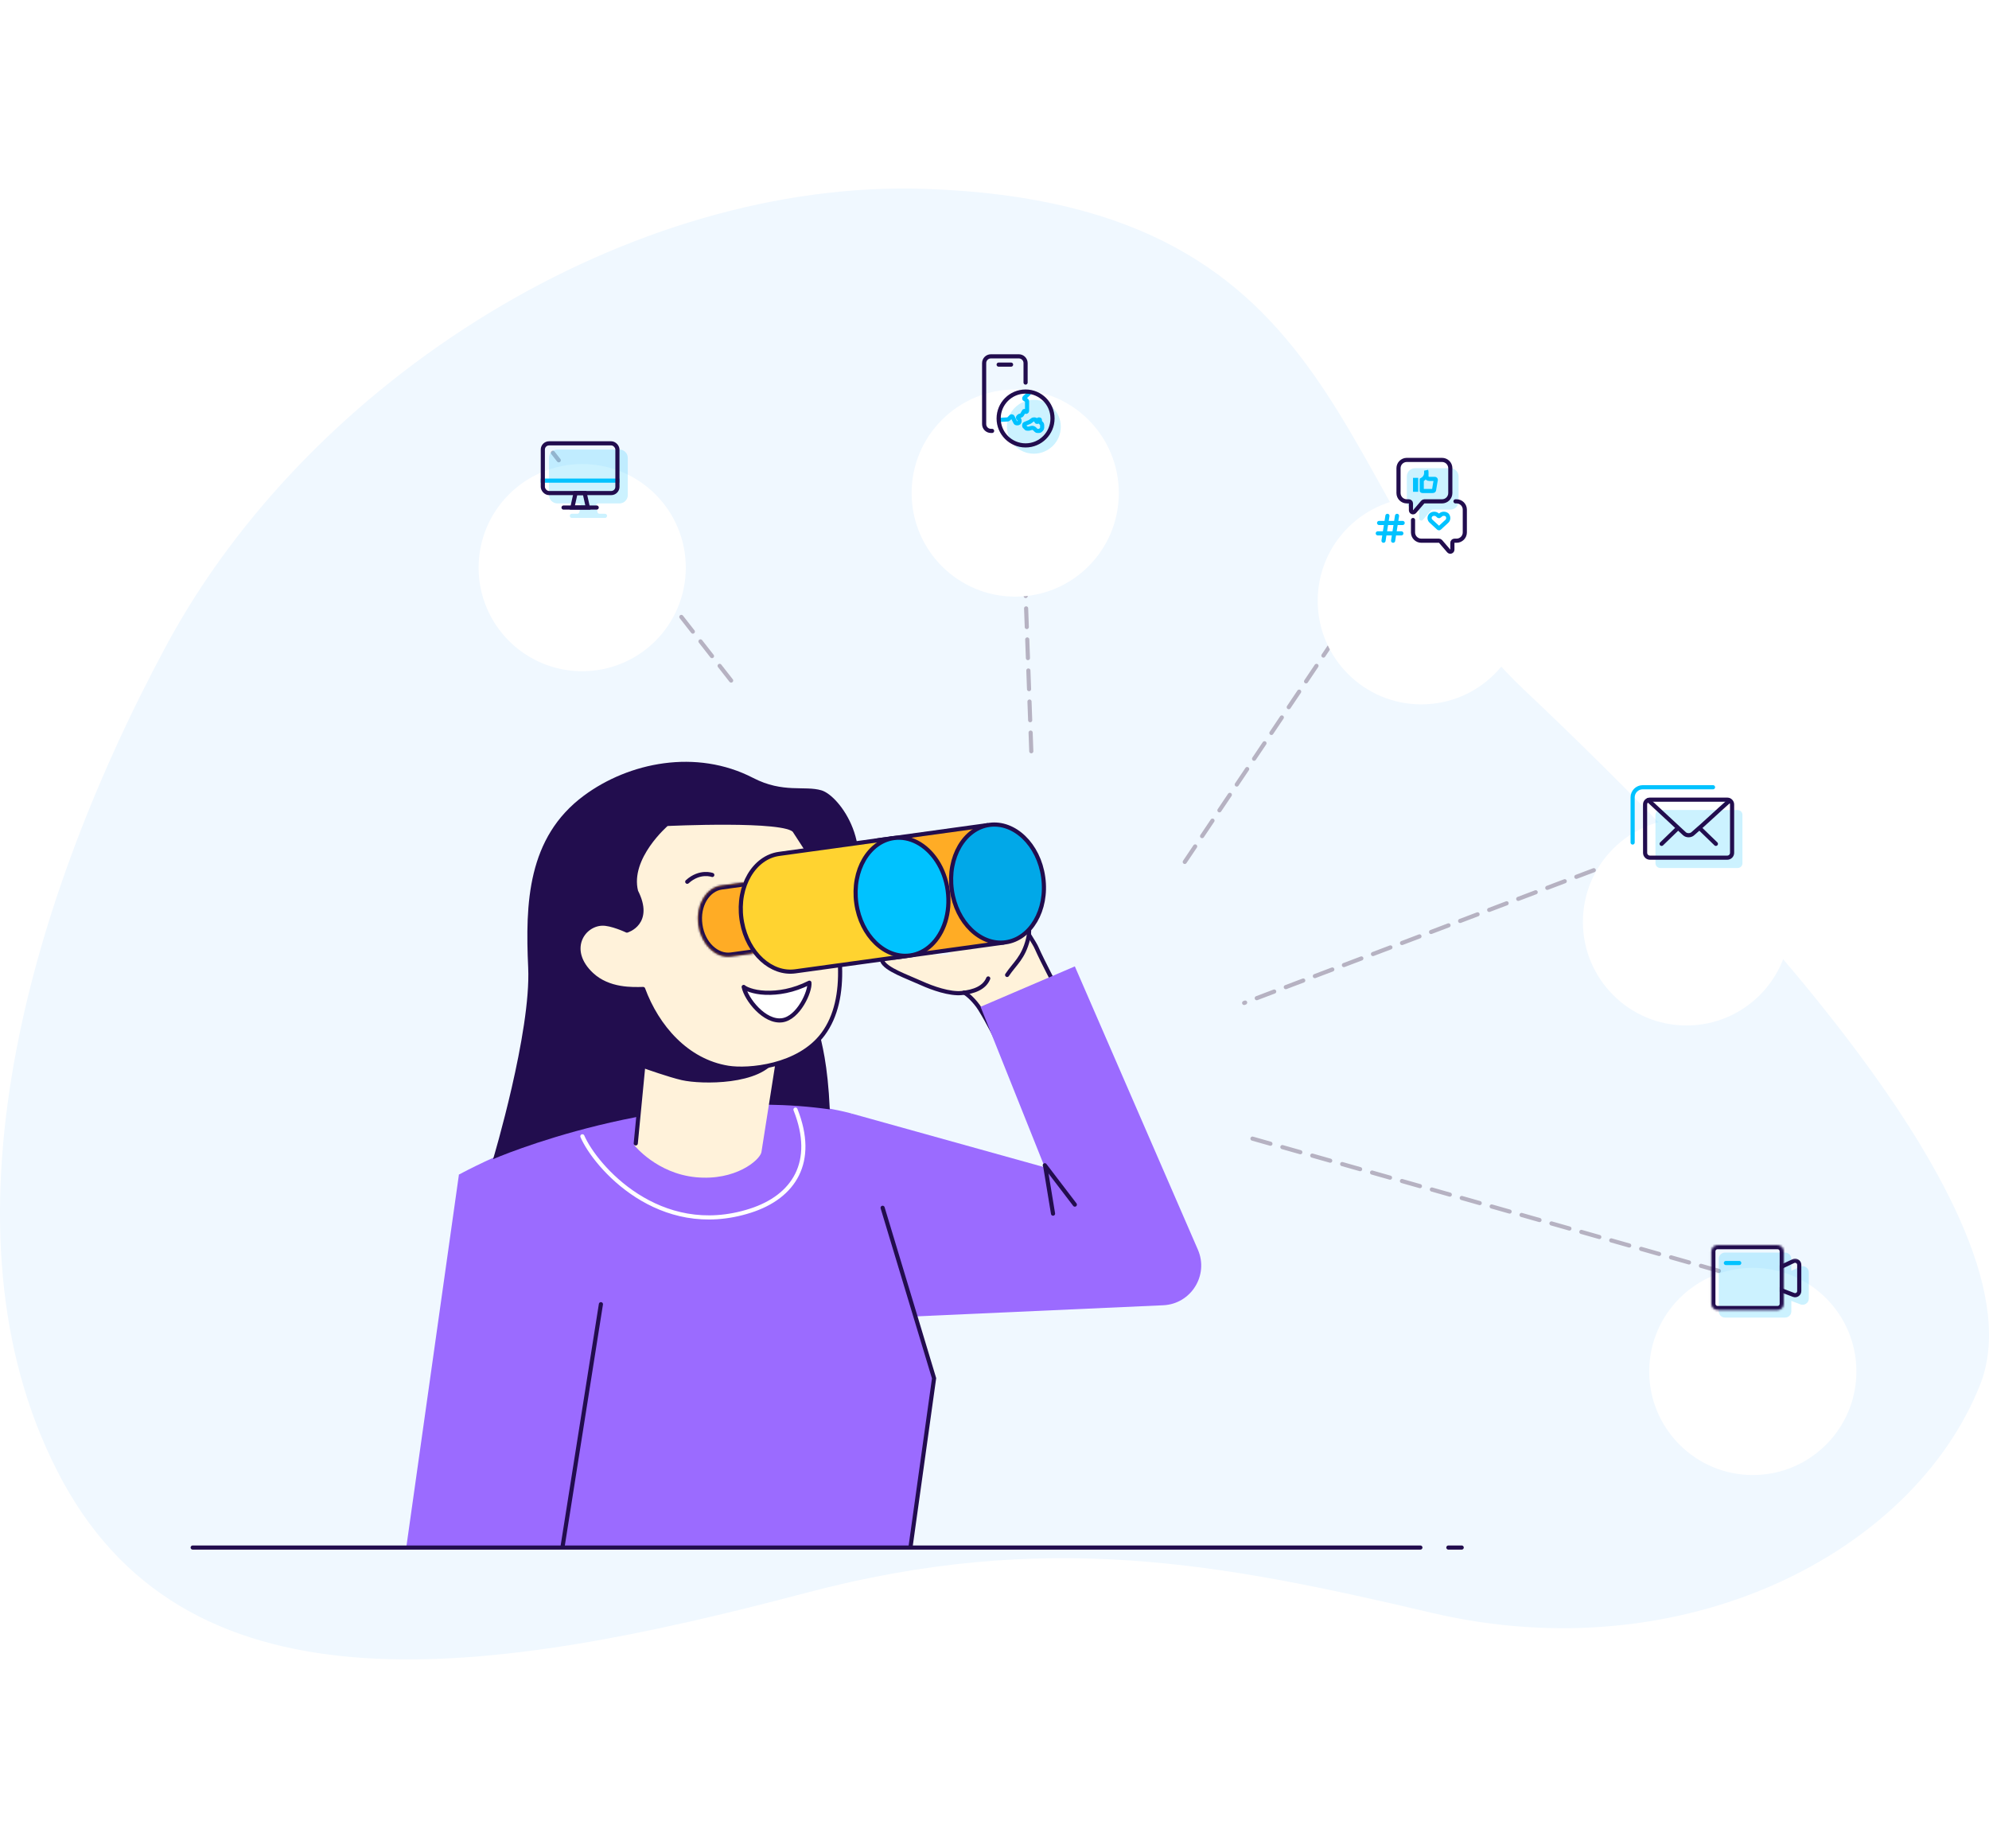
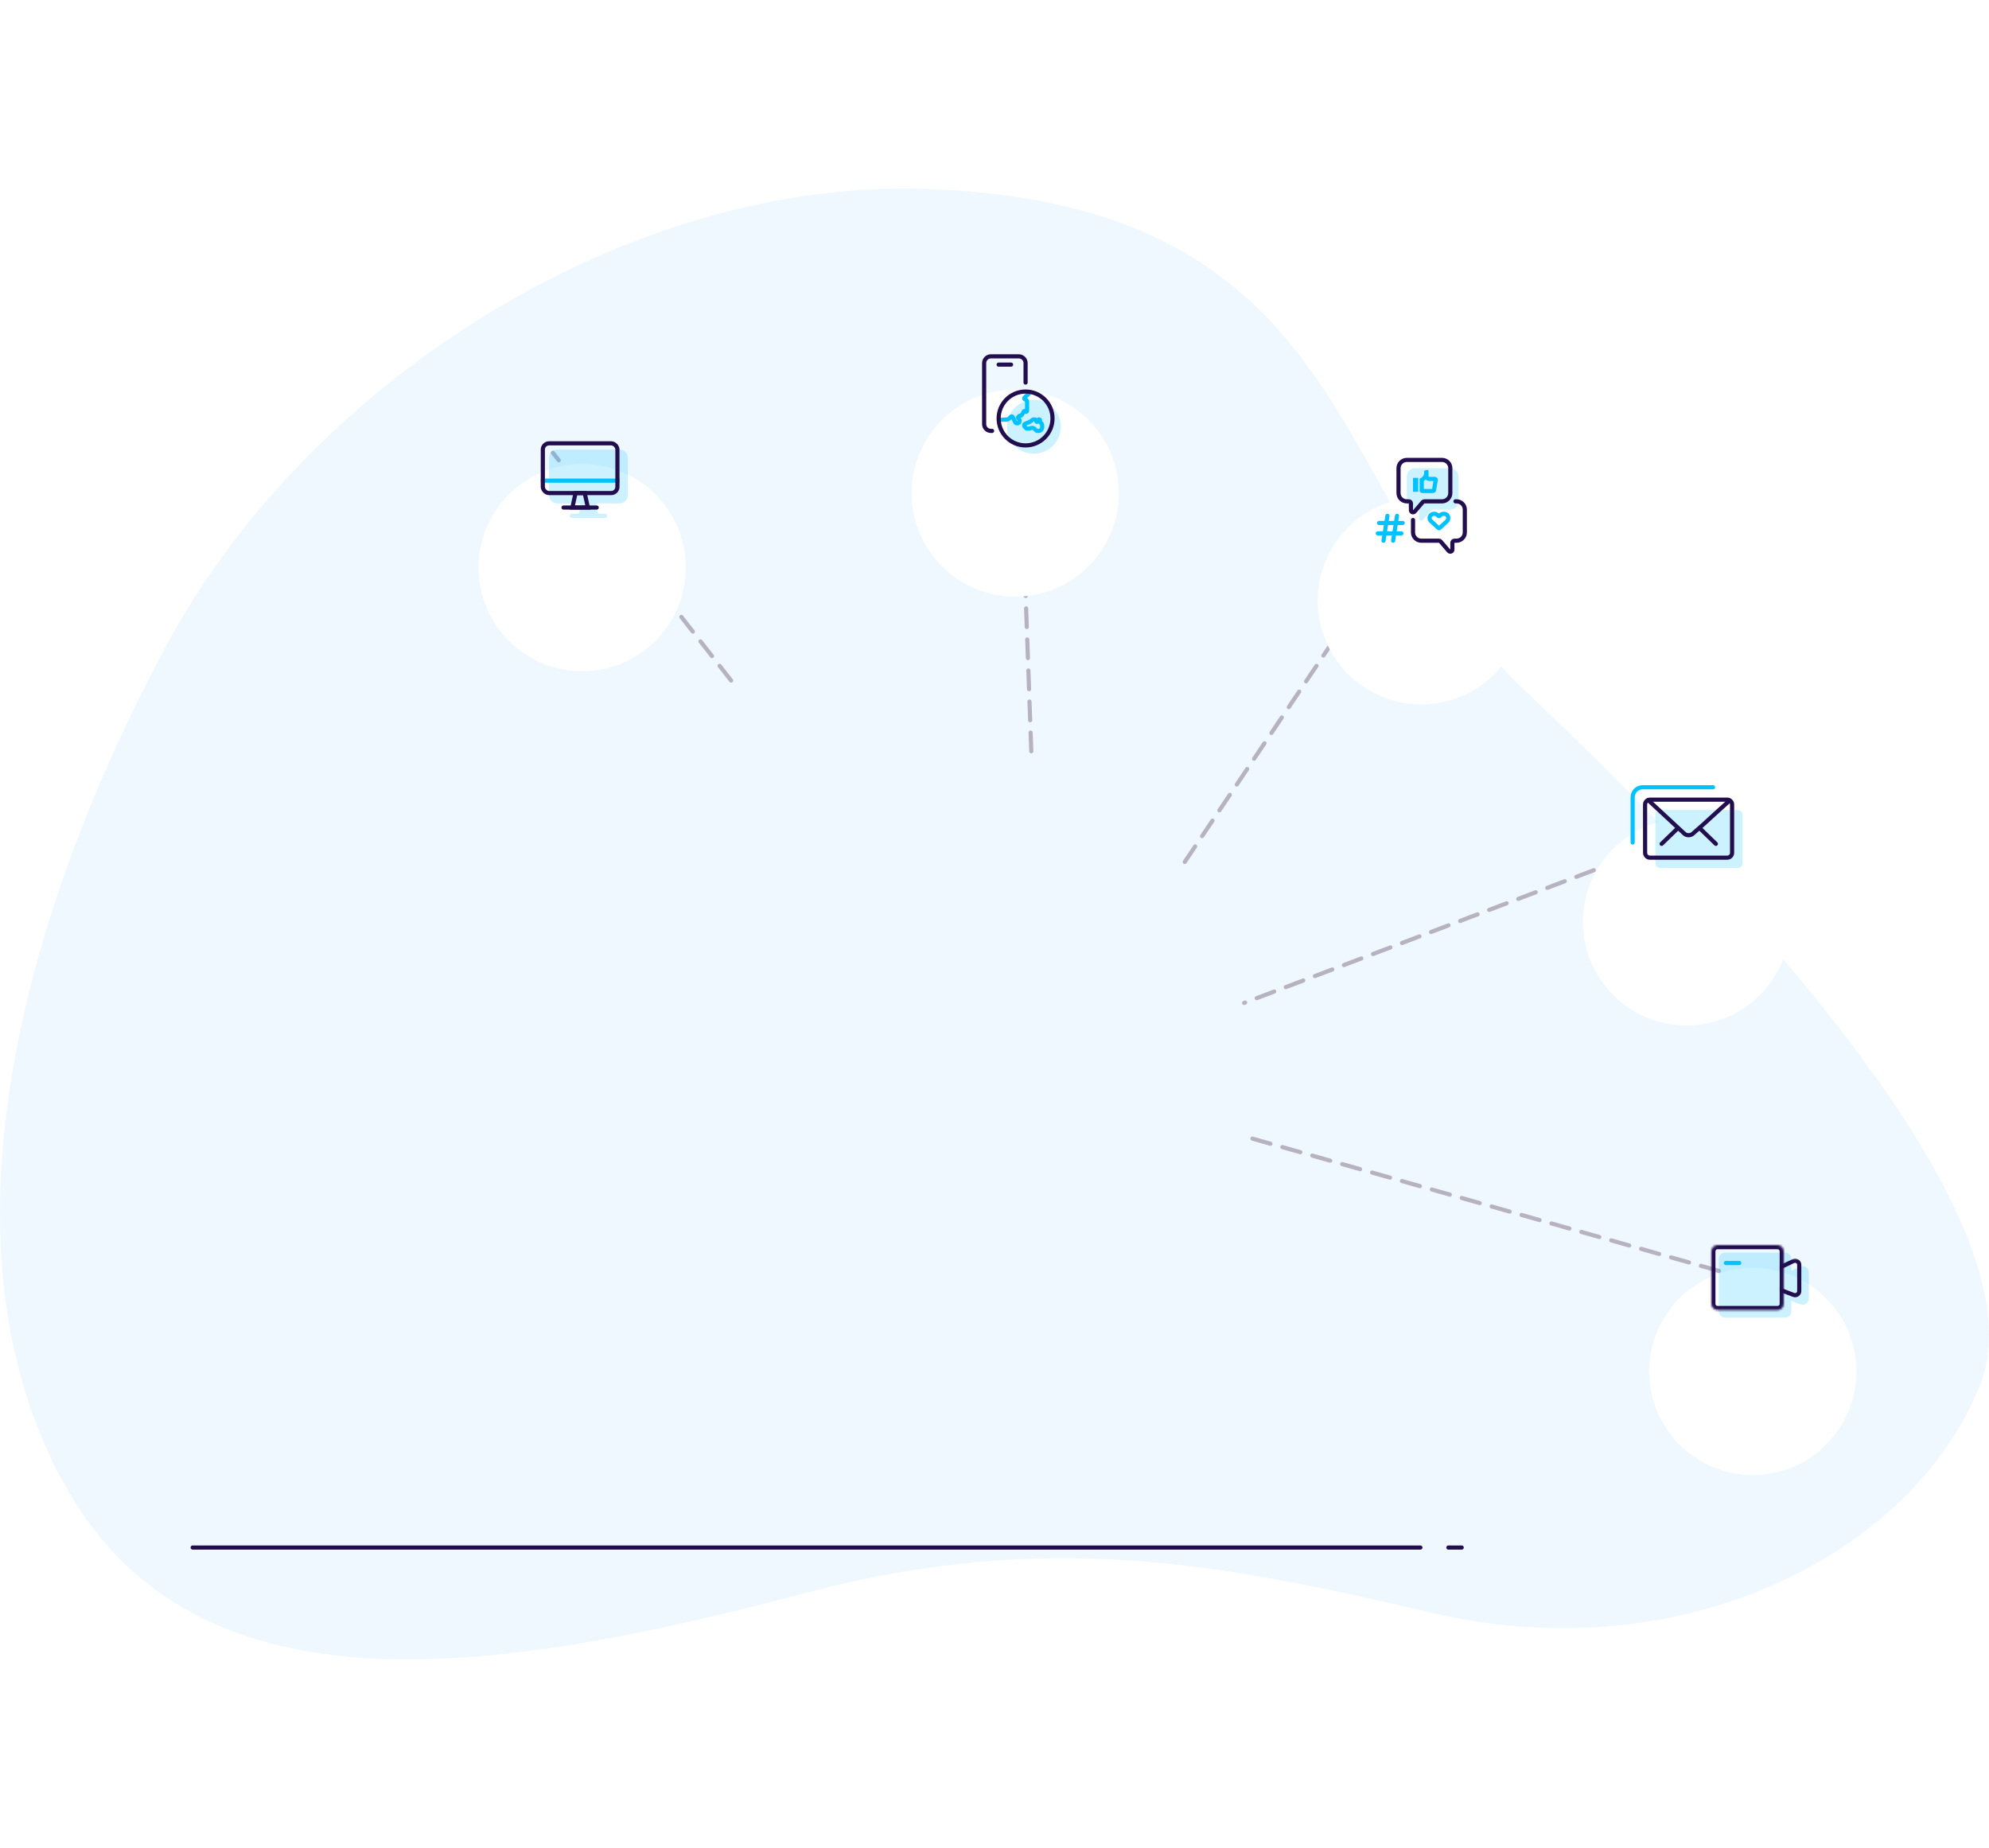
<svg xmlns="http://www.w3.org/2000/svg" width="960" height="892" viewBox="0 0 960 892" fill="none">
  <path d="M690.985 778.5C812.222 806.998 923.249 750 955.669 668.5C988.089 587 830.97 423 735.645 333C640.32 243 656.733 98.353 446.736 91.178C303.719 86.291 149.45 182.668 80.01 312.075C10.571 441.481 -32.258 600.737 30.5 715.456C93.257 830.175 236.272 809.292 389.006 768.879C504.69 738.268 589.045 754.539 690.985 778.5Z" fill="#F0F8FF" />
  <path d="M668.87 271.618L569.174 420M872.923 625.756L599.5 548.195M352.885 328.5L266.835 218.533M797.294 409.398L600.5 484.122M497.759 362.628L492.032 204.297" stroke="#B6B2C2" stroke-width="2" stroke-miterlimit="16" stroke-linecap="round" stroke-linejoin="round" stroke-dasharray="9 6" />
  <g clip-path="url(#clip0)">
    <path d="M194.302 759.578L209.653 841.803L275.432 841.803L268.854 767.253L300.664 568.923L221.5 567L194.302 759.578Z" fill="#9B6BFF" />
    <path d="M221.5 567C221.5 567 268.484 540.758 321.983 533.885C375.482 527.013 411 537.5 411 537.5L450.838 666.397L424.527 842.9L234.864 842.903C234.864 842.903 233.252 619.63 221.5 567Z" fill="#9B6BFF" />
    <path d="M383.945 535.611C394.008 560.887 383.213 577.679 362.154 584.418C318.022 598.539 287.257 562.805 281.089 548.494" stroke="white" stroke-width="2" stroke-linecap="round" stroke-linejoin="round" />
    <path d="M408.503 435.792C398.589 452.607 399.344 452.246 395 471.506C389.383 496.414 398.5 491.5 400.5 535.5C319.5 524 238 559.507 238 559.507C238 559.507 256.36 498.149 254.93 467.077C253.5 436.006 254.544 404.241 281.856 384.024C303.518 367.989 336.03 361.297 363.5 375.506C378 383.007 388.36 379.08 396.5 381.505C405.276 384.12 424 409.506 408.503 435.792Z" fill="#220D4E" />
    <path d="M313.603 487.042L306.151 552.814C306.151 552.814 316.988 566.473 335.976 568.259C354.964 570.044 366.6 560.079 367.491 556.236L380.683 472.398L313.603 487.042Z" fill="#FFF2DA" />
-     <path d="M314 481.006C314 481.006 348.579 515.429 374.044 510.345C367.174 522.848 338.594 522.52 329.289 520.407C323.11 519.004 311.583 514.887 311.583 514.887L314 481.006Z" fill="#220D4E" stroke="#220D4E" stroke-width="2" stroke-linecap="round" stroke-linejoin="round" />
    <path d="M290.498 445.84C295.052 445.622 302.578 449.193 302.578 449.193C302.578 449.193 314.827 445.618 306.992 430.264C302.912 413.886 321.823 397.731 321.823 397.731C321.823 397.731 379.732 394.938 383.54 401.081C387.348 407.224 392.865 414.09 397.26 426.87C406.382 453.363 409.964 482.043 397.26 499.157C385.539 514.949 361.05 516.948 351.485 515.424C331.402 512.223 317.106 495.538 310.413 477.387C305.612 477.496 293.756 478.11 285.504 470.334C273.354 458.898 280.869 446.318 290.498 445.84Z" fill="#FFF2DA" stroke="#220D4E" stroke-width="2" stroke-miterlimit="10" stroke-linecap="round" stroke-linejoin="round" />
    <path d="M379.021 466.831C379.021 466.831 387.593 467.658 387.593 458.568C387.593 449.479 374.495 458.532 374.495 429.109" stroke="#220D4E" stroke-width="2" stroke-miterlimit="10" stroke-linecap="round" stroke-linejoin="round" />
    <path d="M369.467 479.206C375.542 479.423 382.805 478.306 390.663 474.349C391.153 478.498 385.39 491.398 377.513 492.483C368.964 493.66 360.127 482.298 358.948 476.394C359.491 477.049 363.391 478.989 369.467 479.206Z" fill="white" stroke="#220D4E" stroke-width="2" stroke-miterlimit="10" stroke-linecap="round" stroke-linejoin="round" />
    <path d="M392.963 413.538C392.963 413.538 387.816 409.811 380.034 414.4L392.963 413.538Z" fill="#9B6BFF" />
    <path d="M392.963 413.538C392.963 413.538 387.816 409.811 380.034 414.4" stroke="#220D4E" stroke-width="2" stroke-miterlimit="10" stroke-linecap="round" stroke-linejoin="round" />
    <path d="M343.79 422.344C343.79 422.344 337.808 420.087 331.699 425.625" stroke="#220D4E" stroke-width="2" stroke-miterlimit="10" stroke-linecap="round" stroke-linejoin="round" />
    <path d="M311.573 503.043L306.853 551.926" stroke="#220D4E" stroke-width="2" stroke-linecap="round" stroke-linejoin="round" />
-     <ellipse rx="2.942" ry="4.851" transform="matrix(0.928 -0.372 0.372 0.928 346.436 440.907)" fill="#220D4E" />
    <ellipse cx="387.615" cy="430.498" rx="2.508" ry="4.851" transform="rotate(-21.839 387.615 430.498)" fill="#220D4E" />
    <path d="M290.033 629.543L268.48 765.822L275.43 839.614" stroke="#220D4E" stroke-width="2" stroke-linecap="round" />
    <path d="M430.291 452.213C438.074 457.3 445.107 458.095 449.322 460.227C465.308 464.629 480.652 446.544 496.638 450.945C496.638 450.945 510.178 475.103 511.499 482.519C514.573 499.776 503.66 508.843 491.999 510.019C485.381 510.686 482.008 503.367 477.999 494.519C475.868 489.815 468.455 479.408 466.414 479.418C451.302 479.495 428.324 468.505 426.05 464.799C422.873 459.62 416.181 454.227 417.086 451.445C417.992 448.663 424.391 448.356 430.291 452.213Z" fill="#FFF2DA" />
    <path d="M449.428 459.814C445.213 457.682 439.306 457.706 434.388 453.655C429.47 449.603 418.82 447.058 417.32 450.719C416.212 453.426 424.115 459.822 425.815 463.881C427.515 467.939 437.705 471.392 444.764 474.592C450.037 476.982 458.438 479.933 464.211 479.332C469.984 478.732 475.09 476.906 476.974 472.301" stroke="#220D4E" stroke-width="2" stroke-linecap="round" stroke-linejoin="round" />
    <path d="M435.324 451.172C429.802 450.008 428.923 438.831 428.129 429.345C427.62 423.671 427.26 421.637 428.377 418.29C429.271 415.612 432.335 417.011 433.755 418.045C434.624 418.722 436.583 420.551 437.462 422.447C438.56 424.817 441.413 433.909 442.229 440.654C442.99 446.933 440.845 452.337 435.324 451.172Z" fill="#FFF2DA" stroke="#220D4E" stroke-width="2" />
    <path d="M495.468 448.135C495.182 449.782 499.079 454.575 500.507 457.962C502.349 462.331 513.251 483.722 514.999 486.019" stroke="#220D4E" stroke-width="2" stroke-linecap="round" stroke-linejoin="round" />
    <path d="M488.386 467.224C486.254 468.913 484.272 463.965 481.867 464.776C467.017 469.25 454.862 457.832 452.047 453.704C449.232 449.575 432.812 439.186 432.838 435.531C432.865 431.876 443.637 422.497 446.692 422.048C468.817 418.801 487.39 424.935 494.368 444.081C496.886 450.99 497.144 460.289 488.386 467.224Z" fill="#FFF2DA" />
    <path d="M486.093 470.61C489.865 464.985 493.867 462.476 496.176 453.336C498.024 446.024 494.737 440.058 489.418 433.36C484.597 427.291 483.091 424.135 482.121 421.93" stroke="#220D4E" stroke-width="2" stroke-linecap="round" stroke-linejoin="round" />
    <path d="M478.883 434.266C480.967 429.669 483.172 426.153 482.464 421.424C481.755 416.694 474.689 417.9 473.22 422.938C471.751 427.977 470.55 440.065 472.409 440.907C474.268 441.75 476.278 440.013 478.883 434.266Z" fill="#FFF2DA" stroke="#220D4E" stroke-width="2" />
    <path d="M470.39 420.634C470.14 416.243 466.818 411.884 462.825 411.704C457.174 411.587 456.414 420.004 457.309 423.873C458.204 427.742 460.394 437.292 460.904 439.764C461.691 443.585 466.333 447.115 468.295 444.134C470.258 441.152 470.641 425.026 470.39 420.634Z" fill="#FFF2DA" />
    <path d="M462.829 411.707C466.822 411.887 470.144 416.245 470.394 420.637C470.644 425.029 470.261 441.155 468.299 444.136C466.336 447.118 461.694 443.587 460.907 439.767" stroke="#220D4E" stroke-width="2" stroke-linecap="round" stroke-linejoin="round" />
    <path d="M450.763 406.85C445.573 407.962 446.198 417.82 446.682 426.19C446.938 431.195 446.858 432.993 448.382 435.925C449.601 438.27 452.381 436.99 453.619 436.057C454.371 435.447 456.025 433.807 456.625 432.123C457.375 430.018 458.935 421.964 458.835 416.01C458.742 410.467 455.953 405.739 450.763 406.85Z" fill="#FFF2DA" stroke="#220D4E" stroke-width="2" />
    <path d="M458.855 431.707L458.28 425.334" stroke="#220D4E" stroke-width="2" stroke-linecap="round" />
    <path d="M465.32 479.129C466.866 479.763 470.639 483.242 472.999 487.019C477.078 493.544 481.483 502.317 482.499 505.019" stroke="#220D4E" stroke-width="2" stroke-linecap="round" stroke-linejoin="round" />
    <path d="M504.277 563.472L411 537.5L411.371 636.798L561.422 630.051C574.862 629.446 583.529 615.563 578.169 603.223L518.777 466.472L473.277 485.972L504.277 563.472Z" fill="#9B6BFF" />
    <path d="M426 583.001L450.836 665.301L431.102 806.725" stroke="#220D4E" stroke-width="2" stroke-linecap="round" />
    <path d="M504.489 562.972L508.252 585.827" stroke="#220D4E" stroke-width="2" stroke-linecap="round" />
    <path d="M504.277 562.472L518.777 581.472" stroke="#220D4E" stroke-width="2" stroke-linecap="round" />
    <path d="M424.912 405.431L476.555 398.307L484.375 454.991L432.732 462.115C426.912 462.918 420.474 460.844 415.121 456.653C409.778 452.47 405.59 446.231 404.233 438.832L404.232 438.826C404.132 438.297 404.046 437.756 403.97 437.204C402.889 429.372 405.08 421.835 409.088 416.042C413.103 410.239 418.884 406.263 424.912 405.431Z" fill="#FFAC25" stroke="#220D4E" stroke-width="2" stroke-linecap="round" stroke-linejoin="round" />
    <mask id="path-36-inside-1" fill="white">
      <path d="M363.609 460.265L352.904 461.741C345.456 462.769 338.355 455.92 337.047 446.437C335.739 436.954 340.719 428.432 348.167 427.405L358.878 425.927" />
    </mask>
-     <path d="M363.609 460.265L352.904 461.741C345.456 462.769 338.355 455.92 337.047 446.437C335.739 436.954 340.719 428.432 348.167 427.405L358.878 425.927" fill="#FFAC25" />
    <path d="M363.883 462.246C364.977 462.095 365.741 461.085 365.591 459.991C365.44 458.897 364.43 458.132 363.336 458.283L363.883 462.246ZM359.151 427.908C360.245 427.757 361.01 426.748 360.859 425.654C360.708 424.56 359.699 423.795 358.605 423.946L359.151 427.908ZM363.336 458.283L352.631 459.76L353.177 463.723L363.883 462.246L363.336 458.283ZM352.631 459.76C346.695 460.579 340.25 455.023 339.028 446.163L335.066 446.71C336.46 456.816 344.217 464.959 353.177 463.723L352.631 459.76ZM339.028 446.163C337.806 437.303 342.505 430.205 348.44 429.386L347.894 425.423C338.933 426.66 333.672 436.605 335.066 446.71L339.028 446.163ZM348.44 429.386L359.151 427.908L358.605 423.946L347.894 425.423L348.44 429.386Z" fill="#220D4E" mask="url(#path-36-inside-1)" />
    <path d="M376.023 412.176L430.46 404.666L438.28 461.35L383.842 468.86C372.283 470.455 360.89 460.209 358.139 445.192L358.138 445.186C358.037 444.656 357.951 444.116 357.875 443.564C355.683 427.671 364.05 413.828 376.023 412.176Z" fill="#FFD330" stroke="#220D4E" stroke-width="2" stroke-linecap="round" stroke-linejoin="round" />
    <path d="M449.392 456.26L449.391 456.26C446.544 458.931 443.101 460.683 439.27 461.211C427.298 462.863 415.493 451.804 413.302 435.917C411.109 420.025 419.478 406.181 431.451 404.529C435.282 404.001 439.07 404.763 442.535 406.561L442.536 406.562C449.97 410.413 455.932 419.056 457.419 429.831C458.904 440.6 455.505 450.536 449.392 456.26Z" fill="#00C2FF" stroke="#220D4E" stroke-width="2" stroke-linecap="round" stroke-linejoin="round" />
    <path d="M477.545 398.17C489.518 396.518 501.321 407.58 503.513 423.469C505.705 439.358 497.338 453.204 485.366 454.855C473.393 456.507 461.592 445.444 459.4 429.555C457.208 413.666 465.573 399.821 477.545 398.17Z" fill="#01A8E8" stroke="#220D4E" stroke-width="2" stroke-linecap="round" stroke-linejoin="round" />
  </g>
  <path d="M685.558 747L93 747" stroke="#220D4E" stroke-width="2" stroke-linecap="round" stroke-linejoin="round" />
  <path d="M705.498 747.001L699.063 747.001" stroke="#220D4E" stroke-width="2" stroke-linecap="round" stroke-linejoin="round" />
  <g filter="url(#filter0_d)">
    <path d="M736 245C736 217.386 713.614 195 686 195C658.386 195 636 217.386 636 245C636 272.614 658.386 295 686 295C713.614 295 736 272.614 736 245Z" fill="white" />
  </g>
  <path opacity="0.2" d="M704 230C704 227.791 702.209 226 700 226H683C680.791 226 679 227.791 679 230V242C679 244.209 680.791 246 683 246H684C684.552 246 685 246.448 685 247V250.297C685 251.225 686.155 251.652 686.759 250.948L690.701 246.349C690.891 246.128 691.168 246 691.46 246H700C702.209 246 704 244.209 704 242V230Z" fill="#00C2FF" />
  <path d="M665.626 252.437H677" stroke="#00C2FF" stroke-width="2" stroke-linecap="round" />
  <path d="M665 257.459H676.374" stroke="#00C2FF" stroke-width="2" stroke-linecap="round" />
  <path d="M674.287 249L672.391 261" stroke="#00C2FF" stroke-width="2" stroke-linecap="round" />
  <path d="M669.652 249L667.756 261" stroke="#00C2FF" stroke-width="2" stroke-linecap="round" />
  <path d="M698.352 251.61L694.757 254.927C694.652 255.024 694.44 255.024 694.334 254.927L690.634 251.512C689.789 250.732 689.789 249.366 690.634 248.585C691.48 247.805 692.96 247.805 693.806 248.585L694.334 249.073C694.44 249.171 694.652 249.171 694.757 249.073L695.286 248.585C696.132 247.805 697.612 247.805 698.458 248.585C699.198 249.463 699.198 250.829 698.352 251.61Z" stroke="#00C2FF" stroke-width="2" />
  <path d="M688.347 228.301V227.192C688.358 227.215 688.371 227.245 688.384 227.281C688.441 227.434 688.485 227.655 688.485 227.927V229.793C688.485 230.06 688.548 230.446 688.851 230.763C689.162 231.089 689.557 231.166 689.842 231.166H692.574C692.644 231.166 692.754 231.2 692.851 231.297C692.927 231.371 692.981 231.47 692.996 231.589L692.986 231.645C692.966 231.753 692.937 231.908 692.903 232.097C692.834 232.475 692.741 232.989 692.644 233.535C692.453 234.611 692.239 235.857 692.175 236.389C692.137 236.71 692.041 236.819 691.992 236.86C691.933 236.91 691.775 237 691.386 237H686.515C686.42 237 686.329 236.968 686.267 236.924C686.238 236.903 686.22 236.883 686.208 236.864V236.863V236.862V236.862V236.861V236.86V236.859V236.859V236.858V236.857V236.857V236.856V236.855V236.854V236.854V236.853V236.852V236.851V236.851V236.85V236.849V236.849V236.848V236.847V236.846V236.846V236.845V236.844V236.843V236.843V236.842V236.841V236.841V236.84V236.839V236.838V236.838V236.837V236.836V236.835V236.835V236.834V236.833V236.832V236.832V236.831V236.83V236.83V236.829V236.828V236.827V236.827V236.826V236.825V236.824V236.824V236.823V236.822V236.822V236.821V236.82V236.819V236.819V236.818V236.817V236.816V236.816V236.815V236.814V236.814V236.813V236.812V236.811V236.811V236.81V236.809V236.808V236.808V236.807V236.806V236.806V236.805V236.804V236.803V236.803V236.802V236.801V236.8V236.8V236.799V236.798V236.798V236.797V236.796V236.795V236.795V236.794V236.793V236.792V236.792V236.791V236.79V236.79V236.789V236.788V236.787V236.787V236.786V236.785V236.784V236.784V236.783V236.782V236.781V236.781V236.78V236.779V236.779V236.778V236.777V236.776V236.776V236.775V236.774V236.773V236.773V236.772V236.771V236.771V236.77V236.769V236.768V236.768V236.767V236.766V236.765V236.765V236.764V236.763V236.763V236.762V236.761V236.76V236.76V236.759V236.758V236.757V236.757V236.756V236.755V236.755V236.754V236.753V236.752V236.752V236.751V236.75V236.749V236.749V236.748V236.747V236.747V236.746V236.745V236.744V236.744V236.743V236.742V236.741V236.741V236.74V236.739V236.739V236.738V236.737V236.736V236.736V236.735V236.734V236.733V236.733V236.732V236.731V236.73V236.73V236.729V236.728V236.728V236.727V236.726V236.725V236.725V236.724V236.723V236.722V236.722V236.721V236.72V236.72V236.719V236.718V236.717V236.717V236.716V236.715V236.714V236.714V236.713V236.712V236.712V236.711V236.71V236.709V236.709V236.708V236.707V236.706V236.706V236.705V236.704V236.704V236.703V236.702V236.701V236.701V236.7V236.699V236.698V236.698V236.697V236.696V236.696V236.695V236.694V236.693V236.693V236.692V236.691V236.69V236.69V236.689V236.688V236.688V236.687V236.686V236.685V236.685V236.684V236.683V236.682V236.682V236.681V236.68V236.679V236.679V236.678V236.677V236.677V236.676V236.675V236.674V236.674V236.673V236.672V236.671V236.671V236.67V236.669V236.669V236.668V236.667V236.666V236.666V236.665V236.664V236.663V236.663V236.662V236.661V236.661V236.66V236.659V236.658V236.658V236.657V236.656V236.655V236.655V236.654V236.653V236.653V236.652V236.651V236.65V236.65V236.649V236.648V236.647V236.647V236.646V236.645V236.645V236.644V236.643V236.642V236.642V236.641V236.64V236.639V236.639V236.638V236.637V236.636V236.636V236.635V236.634V236.634V236.633V236.632V231.662C687.065 231.185 688.347 230.175 688.347 228.301ZM683.495 231.663V236.378H683V231.663H683.495Z" stroke="#00C2FF" stroke-width="2" />
  <path d="M700 226C700 223.791 698.209 222 696 222H679C676.791 222 675 223.791 675 226V238C675 240.209 676.791 242 679 242H680C680.552 242 681 242.448 681 243V246.297C681 247.225 682.155 247.652 682.759 246.948L686.701 242.349C686.891 242.128 687.168 242 687.46 242H696C698.209 242 700 240.209 700 238V226Z" stroke="#220D4E" stroke-width="2" stroke-miterlimit="10" stroke-linecap="round" stroke-linejoin="round" />
  <path d="M702.5 242H703C705.209 242 707 243.791 707 246V257C707 259.209 705.209 261 703 261H702C701.448 261 701 261.448 701 262V265.297C701 266.225 699.845 266.652 699.241 265.948L695.299 261.349C695.109 261.128 694.832 261 694.54 261H686C683.791 261 682 259.209 682 257V251" stroke="#220D4E" stroke-width="2" stroke-miterlimit="10" stroke-linecap="round" stroke-linejoin="round" />
  <g filter="url(#filter1_d)">
    <path d="M864 400C864 372.386 841.614 350 814 350C786.386 350 764 372.386 764 400C764 427.614 786.386 450 814 450C841.614 450 864 427.614 864 400Z" fill="white" />
  </g>
  <path d="M826.797 380H792.876C790.183 380 788 382.183 788 384.876V406.687" stroke="#00C2FF" stroke-width="2" stroke-linecap="round" />
  <path opacity="0.2" d="M838.667 391C839.955 391 841 392.045 841 393.333V416.667C841 417.955 839.955 419 838.667 419C826.23 419 813.793 419 801.357 419C800.069 419 799.025 417.957 799.023 416.669L799.002 393.335C799.001 392.046 800.046 391 801.335 391C813.779 391 826.223 391 838.667 391Z" fill="#00C2FF" />
  <path d="M833.667 386C834.955 386 836 387.045 836 388.333V411.667C836 412.955 834.955 414 833.667 414C821.23 414 808.793 414 796.357 414C795.069 414 794.025 412.957 794.023 411.669L794.002 388.335C794.001 387.046 795.046 386 796.335 386C808.779 386 821.223 386 833.667 386Z" stroke="#220D4E" stroke-width="2" stroke-miterlimit="10" stroke-linecap="round" stroke-linejoin="round" />
  <path d="M809.908 399.666L801.986 407.331M820.26 399.666L828.182 407.331M795.52 386.224L812.995 402.435C814.071 403.41 815.955 403.41 817.031 402.435C823.342 397.023 828.667 391.83 834.796 386.458" stroke="#220D4E" stroke-width="2" stroke-miterlimit="10" stroke-linecap="round" stroke-linejoin="round" />
  <g filter="url(#filter2_d)">
    <path d="M896 617C896 589.386 873.614 567 846 567C818.386 567 796 589.386 796 617C796 644.614 818.386 667 846 667C873.614 667 896 644.614 896 617Z" fill="white" />
  </g>
  <path opacity="0.2" fill-rule="evenodd" clip-rule="evenodd" d="M832.586 604.62C830.929 604.62 829.586 605.963 829.586 607.62V632.999C829.586 634.656 830.929 635.999 832.586 635.999H861.586C863.243 635.999 864.586 634.656 864.586 632.999V627.942L868.963 629.615C870.927 630.366 873.034 628.916 873.034 626.813V614.175C873.034 611.976 870.747 610.524 868.757 611.461L864.586 613.423V607.62C864.586 605.963 863.243 604.62 861.586 604.62H832.586Z" fill="#00C2FF" />
  <mask id="path-60-inside-2" fill="white">
    <path d="M825.966 604C825.966 602.343 827.309 601 828.966 601H857.966C859.622 601 860.966 602.343 860.966 604V629.379C860.966 631.036 859.622 632.379 857.966 632.379H828.966C827.309 632.379 825.966 631.036 825.966 629.379V604Z" />
  </mask>
  <path d="M828.966 603H857.966V599H828.966V603ZM858.966 604V629.379H862.966V604H858.966ZM857.966 630.379H828.966V634.379H857.966V630.379ZM827.966 629.379V604H823.966V629.379H827.966ZM828.966 630.379C828.413 630.379 827.966 629.932 827.966 629.379H823.966C823.966 632.141 826.204 634.379 828.966 634.379V630.379ZM858.966 629.379C858.966 629.932 858.518 630.379 857.966 630.379V634.379C860.727 634.379 862.966 632.141 862.966 629.379H858.966ZM857.966 603C858.518 603 858.966 603.448 858.966 604H862.966C862.966 601.239 860.727 599 857.966 599V603ZM828.966 599C826.204 599 823.966 601.239 823.966 604H827.966C827.966 603.448 828.413 603 828.966 603V599Z" fill="#220D4E" mask="url(#path-60-inside-2)" />
  <line x1="833" y1="609.655" x2="839.448" y2="609.655" stroke="#00C2FF" stroke-width="2" stroke-linecap="round" />
  <mask id="mask0" mask-type="alpha" maskUnits="userSpaceOnUse" x="859" y="607" width="14" height="21">
    <rect x="859.821" y="607.282" width="12.564" height="19.744" fill="#C4C4C4" />
  </mask>
  <g mask="url(#mask0)">
    <path d="M849.897 617.386C849.897 616.611 850.344 615.906 851.045 615.576L865.562 608.745C866.889 608.121 868.414 609.088 868.414 610.554V623.192C868.414 624.594 867.009 625.561 865.7 625.061L851.182 619.51C850.408 619.214 849.897 618.471 849.897 617.642V617.386Z" stroke="#220D4E" stroke-width="2" />
  </g>
  <g filter="url(#filter3_d)">
    <path d="M540 193C540 165.386 517.614 143 490 143C462.386 143 440 165.386 440 193C440 220.614 462.386 243 490 243C517.614 243 540 220.614 540 193Z" fill="white" />
  </g>
  <path d="M478.846 208H478.273C476.465 208 475 206.535 475 204.727V175.273C475 173.465 476.465 172 478.273 172H491.727C493.535 172 495 173.465 495 175.273V184.66" stroke="#220D4E" stroke-width="2" stroke-linecap="round" />
  <path d="M482 176H488" stroke="#220D4E" stroke-width="2" stroke-linecap="round" stroke-linejoin="round" />
  <circle opacity="0.2" cx="499" cy="206" r="13" fill="#00C2FF" />
  <path d="M496.53 190L494.52 191.877C494.406 191.992 494.349 192.165 494.349 192.338C494.349 192.51 494.406 192.625 494.576 192.683L495.203 193.029C495.544 193.201 495.715 193.489 495.715 193.835V198.326C495.715 198.441 495.658 198.556 495.544 198.672C495.43 198.787 495.373 198.787 495.259 198.787H495.089C494.861 198.787 494.747 198.729 494.69 198.556C494.633 198.441 494.576 198.384 494.463 198.384C494.349 198.384 494.235 198.441 494.235 198.499L493.267 200.169C493.04 200.514 492.812 200.629 492.471 200.629C492.186 200.629 491.958 200.745 491.788 200.917L491.503 201.205C491.389 201.32 491.332 201.436 491.332 201.551C491.332 201.666 491.389 201.781 491.503 201.896L491.788 202.184C491.958 202.414 492.072 202.645 492.072 202.875V203.393C492.072 203.681 491.958 203.912 491.788 204.084C491.617 204.257 491.389 204.315 491.161 204.315H490.82C490.422 204.315 490.137 204.142 490.023 203.796L488.714 201.205C488.6 201.09 488.486 200.975 488.373 200.975C488.202 200.975 488.088 200.975 487.974 201.09L486.893 202.184C486.665 202.414 486.437 202.472 486.21 202.472L483 202.635M502.715 204.43C502.886 204.66 503 204.891 503 205.121V206.503C503 206.791 502.886 207.021 502.715 207.194L502.203 207.712C501.976 207.942 501.748 208 501.52 208H500.666C500.439 208 500.211 207.942 500.04 207.712L499.3 206.964C498.845 206.618 498.39 206.445 497.878 206.56L496.625 206.906H496.398H495.829C495.544 206.906 495.316 206.848 495.203 206.618L494.52 205.927C494.406 205.869 494.349 205.754 494.349 205.639V205.063C494.349 204.833 494.463 204.718 494.69 204.603L496.91 203.681C497.024 203.681 497.081 203.624 497.195 203.509L498.561 202.53C498.617 202.53 498.731 202.472 498.845 202.472H499.528C499.699 202.472 499.813 202.587 499.927 202.76L500.268 203.509C500.268 203.624 500.325 203.624 500.439 203.624H500.666C500.78 203.624 500.837 203.566 500.894 203.451L501.122 202.645C501.122 202.53 501.236 202.472 501.349 202.472H501.691C501.805 202.472 501.919 202.587 501.919 202.702V203.451C501.919 203.566 501.919 203.681 502.032 203.796L502.715 204.43Z" stroke="#00C2FF" stroke-width="2" stroke-linecap="round" stroke-linejoin="round" />
  <circle cx="495" cy="202" r="13" stroke="#220D4E" stroke-width="2" stroke-linecap="round" />
  <g filter="url(#filter4_d)">
    <path d="M331 229C331 201.386 308.614 179 281 179C253.386 179 231 201.386 231 229C231 256.614 253.386 279 281 279C308.614 279 331 256.614 331 229Z" fill="white" />
  </g>
  <path opacity="0.2" d="M265 221C265 218.791 266.791 217 269 217H299C301.209 217 303 218.791 303 221V239C303 241.209 301.209 243 299 243H288.691C288.051 243 287.576 243.592 287.715 244.217L288.382 247.217C288.483 247.674 288.889 248 289.358 248H292C292.552 248 293 248.448 293 249C293 249.552 292.552 250 292 250H276C275.448 250 275 249.552 275 249C275 248.448 275.448 248 276 248H278.642C279.111 248 279.517 247.674 279.618 247.217L280.285 244.217C280.424 243.592 279.949 243 279.309 243H269C266.791 243 265 241.209 265 239V221Z" fill="#00C2FF" />
  <path d="M261 232H299" stroke="#00C2FF" stroke-width="2" />
  <rect x="262" y="214" width="36" height="24" rx="3" stroke="#220D4E" stroke-width="2" />
  <path d="M272 245H288" stroke="#220D4E" stroke-width="2" stroke-linecap="round" stroke-linejoin="round" />
  <path d="M276.247 245L277.802 238H282.198L283.753 245H276.247Z" stroke="#220D4E" stroke-width="2" />
  <defs>
    <filter id="filter0_d" x="606" y="195" width="160" height="175" filterUnits="userSpaceOnUse" color-interpolation-filters="sRGB">
      <feFlood flood-opacity="0" result="BackgroundImageFix" />
      <feColorMatrix in="SourceAlpha" type="matrix" values="0 0 0 0 0 0 0 0 0 0 0 0 0 0 0 0 0 0 127 0" />
      <feOffset dy="45" />
      <feGaussianBlur stdDeviation="15" />
      <feColorMatrix type="matrix" values="0 0 0 0 0.097 0 0 0 0 0.08 0 0 0 0 0.2 0 0 0 0.06 0" />
      <feBlend mode="normal" in2="BackgroundImageFix" result="effect1_dropShadow" />
      <feBlend mode="normal" in="SourceGraphic" in2="effect1_dropShadow" result="shape" />
    </filter>
    <filter id="filter1_d" x="734" y="350" width="160" height="175" filterUnits="userSpaceOnUse" color-interpolation-filters="sRGB">
      <feFlood flood-opacity="0" result="BackgroundImageFix" />
      <feColorMatrix in="SourceAlpha" type="matrix" values="0 0 0 0 0 0 0 0 0 0 0 0 0 0 0 0 0 0 127 0" />
      <feOffset dy="45" />
      <feGaussianBlur stdDeviation="15" />
      <feColorMatrix type="matrix" values="0 0 0 0 0.097 0 0 0 0 0.08 0 0 0 0 0.2 0 0 0 0.06 0" />
      <feBlend mode="normal" in2="BackgroundImageFix" result="effect1_dropShadow" />
      <feBlend mode="normal" in="SourceGraphic" in2="effect1_dropShadow" result="shape" />
    </filter>
    <filter id="filter2_d" x="766" y="567" width="160" height="175" filterUnits="userSpaceOnUse" color-interpolation-filters="sRGB">
      <feFlood flood-opacity="0" result="BackgroundImageFix" />
      <feColorMatrix in="SourceAlpha" type="matrix" values="0 0 0 0 0 0 0 0 0 0 0 0 0 0 0 0 0 0 127 0" />
      <feOffset dy="45" />
      <feGaussianBlur stdDeviation="15" />
      <feColorMatrix type="matrix" values="0 0 0 0 0.097 0 0 0 0 0.08 0 0 0 0 0.2 0 0 0 0.06 0" />
      <feBlend mode="normal" in2="BackgroundImageFix" result="effect1_dropShadow" />
      <feBlend mode="normal" in="SourceGraphic" in2="effect1_dropShadow" result="shape" />
    </filter>
    <filter id="filter3_d" x="410" y="143" width="160" height="175" filterUnits="userSpaceOnUse" color-interpolation-filters="sRGB">
      <feFlood flood-opacity="0" result="BackgroundImageFix" />
      <feColorMatrix in="SourceAlpha" type="matrix" values="0 0 0 0 0 0 0 0 0 0 0 0 0 0 0 0 0 0 127 0" />
      <feOffset dy="45" />
      <feGaussianBlur stdDeviation="15" />
      <feColorMatrix type="matrix" values="0 0 0 0 0.097 0 0 0 0 0.08 0 0 0 0 0.2 0 0 0 0.06 0" />
      <feBlend mode="normal" in2="BackgroundImageFix" result="effect1_dropShadow" />
      <feBlend mode="normal" in="SourceGraphic" in2="effect1_dropShadow" result="shape" />
    </filter>
    <filter id="filter4_d" x="201" y="179" width="160" height="175" filterUnits="userSpaceOnUse" color-interpolation-filters="sRGB">
      <feFlood flood-opacity="0" result="BackgroundImageFix" />
      <feColorMatrix in="SourceAlpha" type="matrix" values="0 0 0 0 0 0 0 0 0 0 0 0 0 0 0 0 0 0 127 0" />
      <feOffset dy="45" />
      <feGaussianBlur stdDeviation="15" />
      <feColorMatrix type="matrix" values="0 0 0 0 0.097 0 0 0 0 0.08 0 0 0 0 0.2 0 0 0 0.06 0" />
      <feBlend mode="normal" in2="BackgroundImageFix" result="effect1_dropShadow" />
      <feBlend mode="normal" in="SourceGraphic" in2="effect1_dropShadow" result="shape" />
    </filter>
    <clipPath id="clip0">
-       <rect width="395" height="384" fill="white" transform="translate(188 363)" />
-     </clipPath>
+       </clipPath>
  </defs>
</svg>